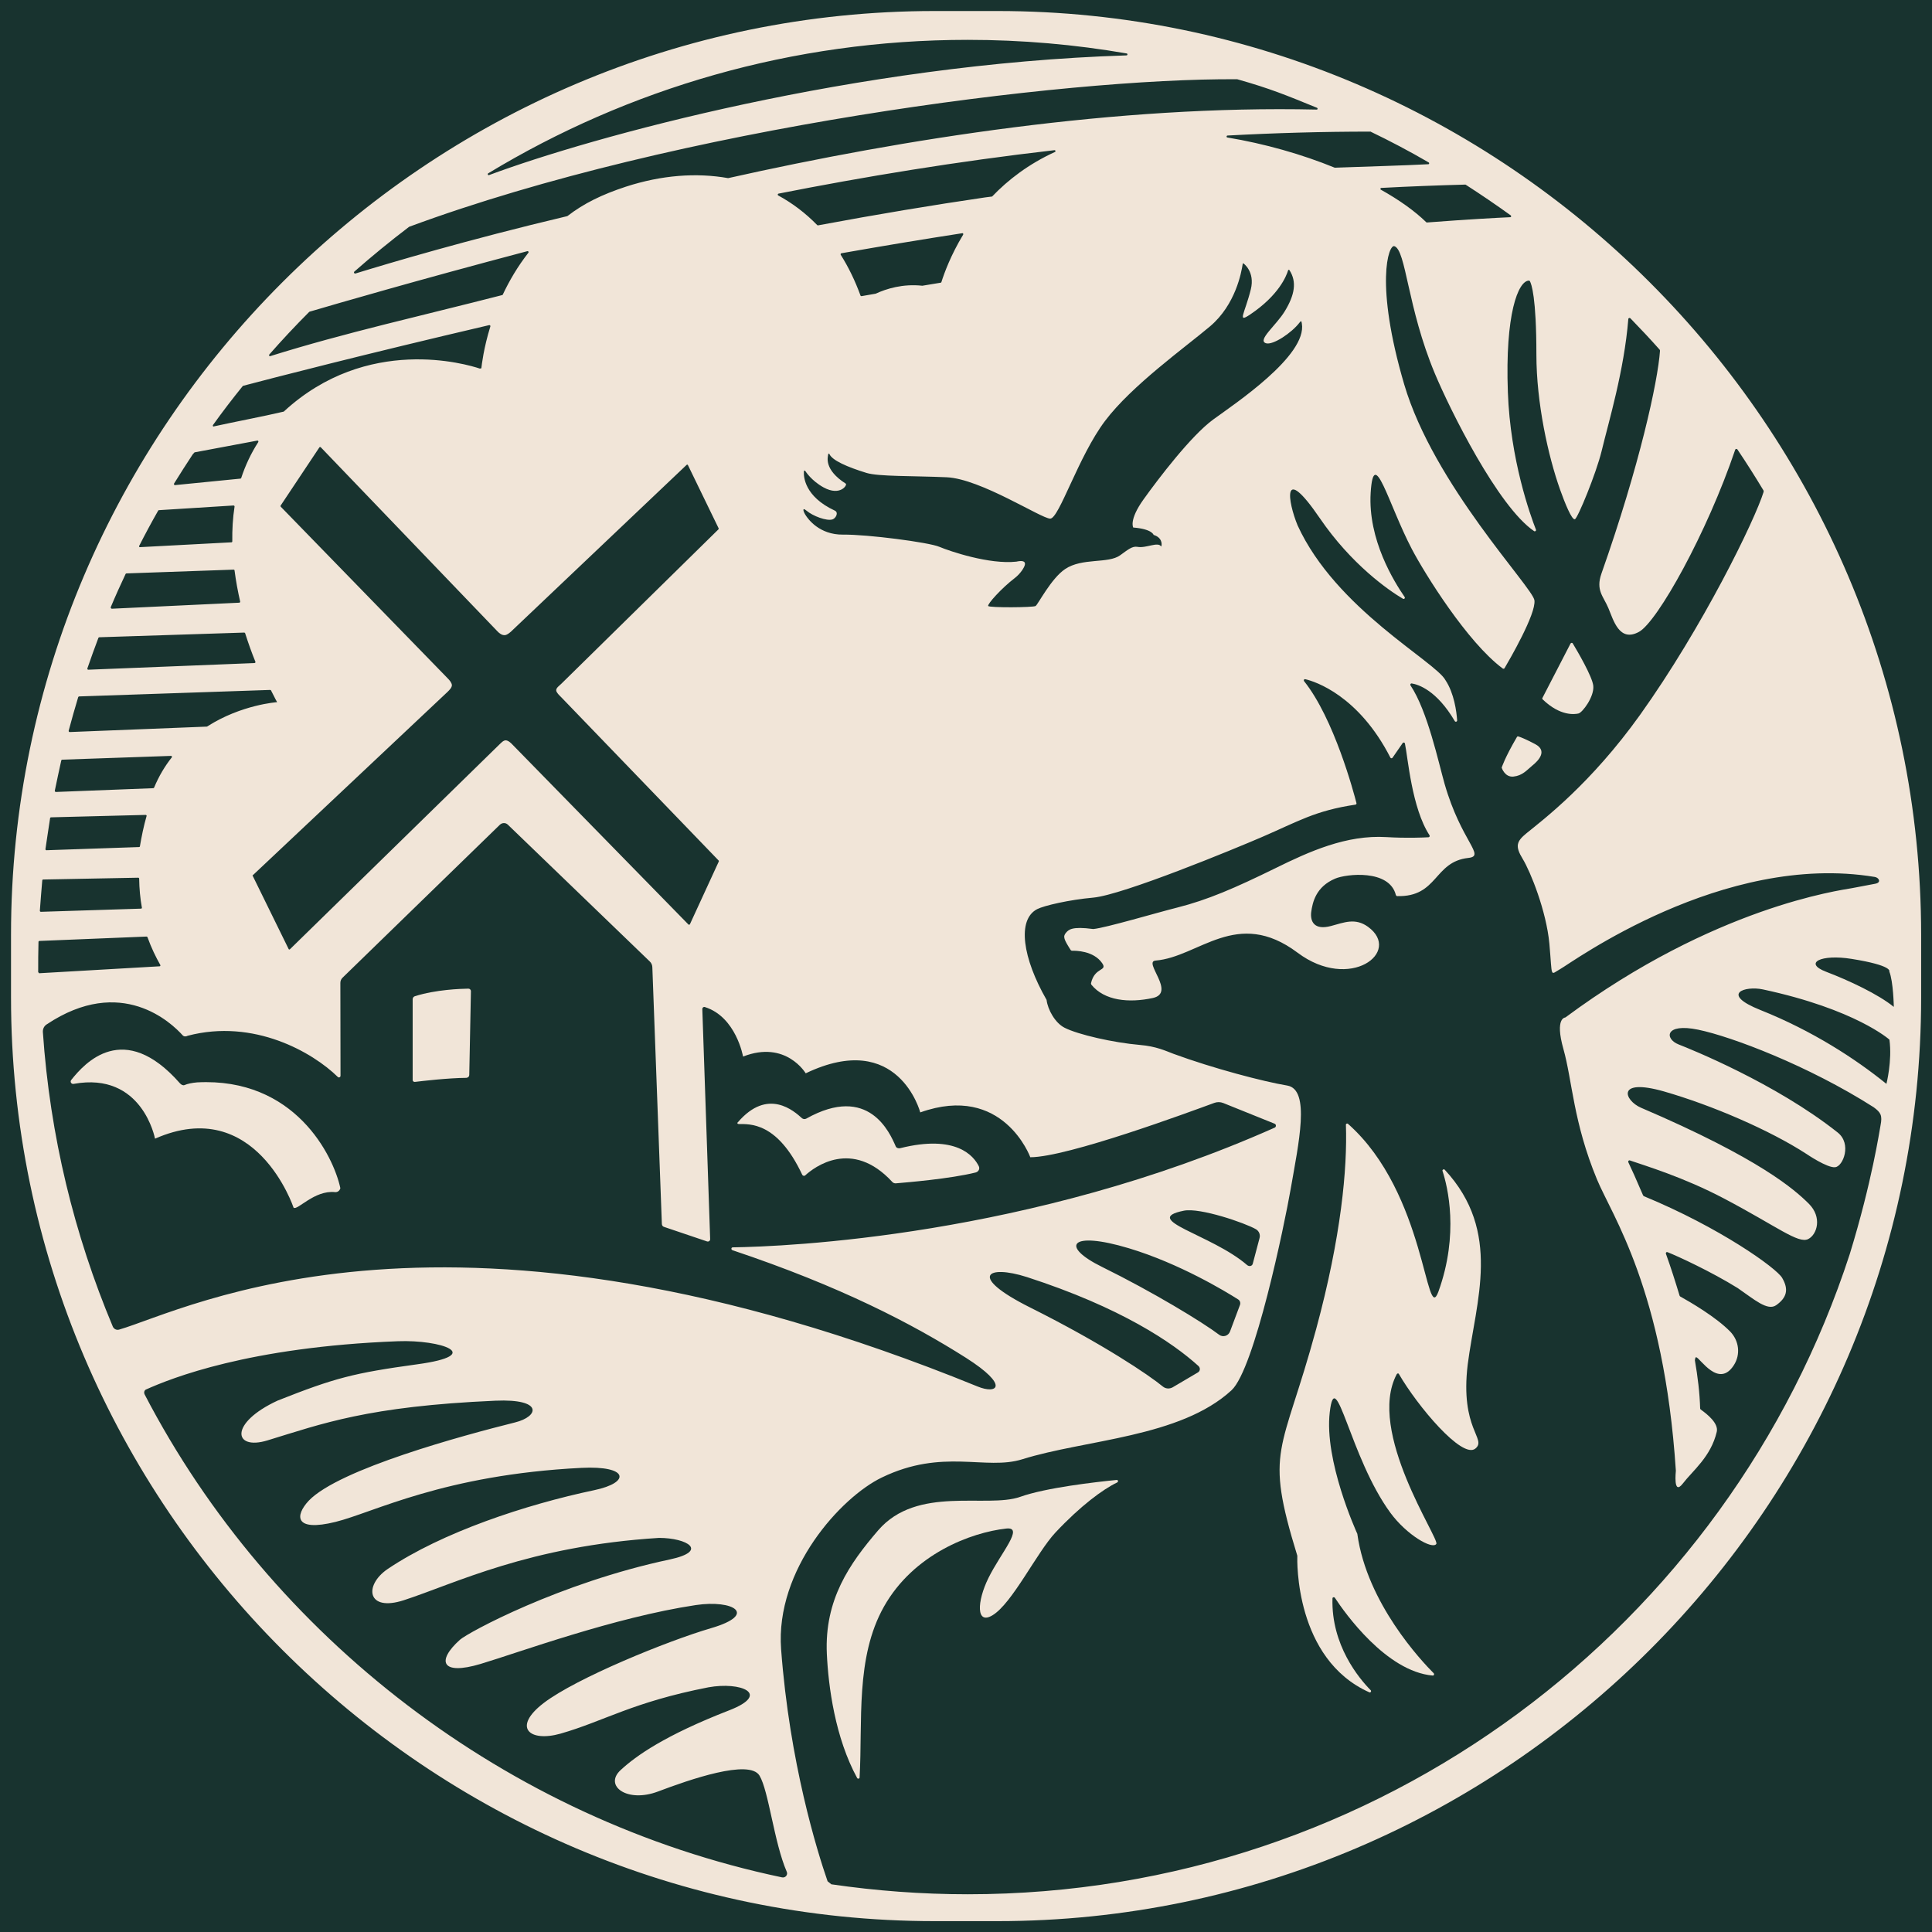
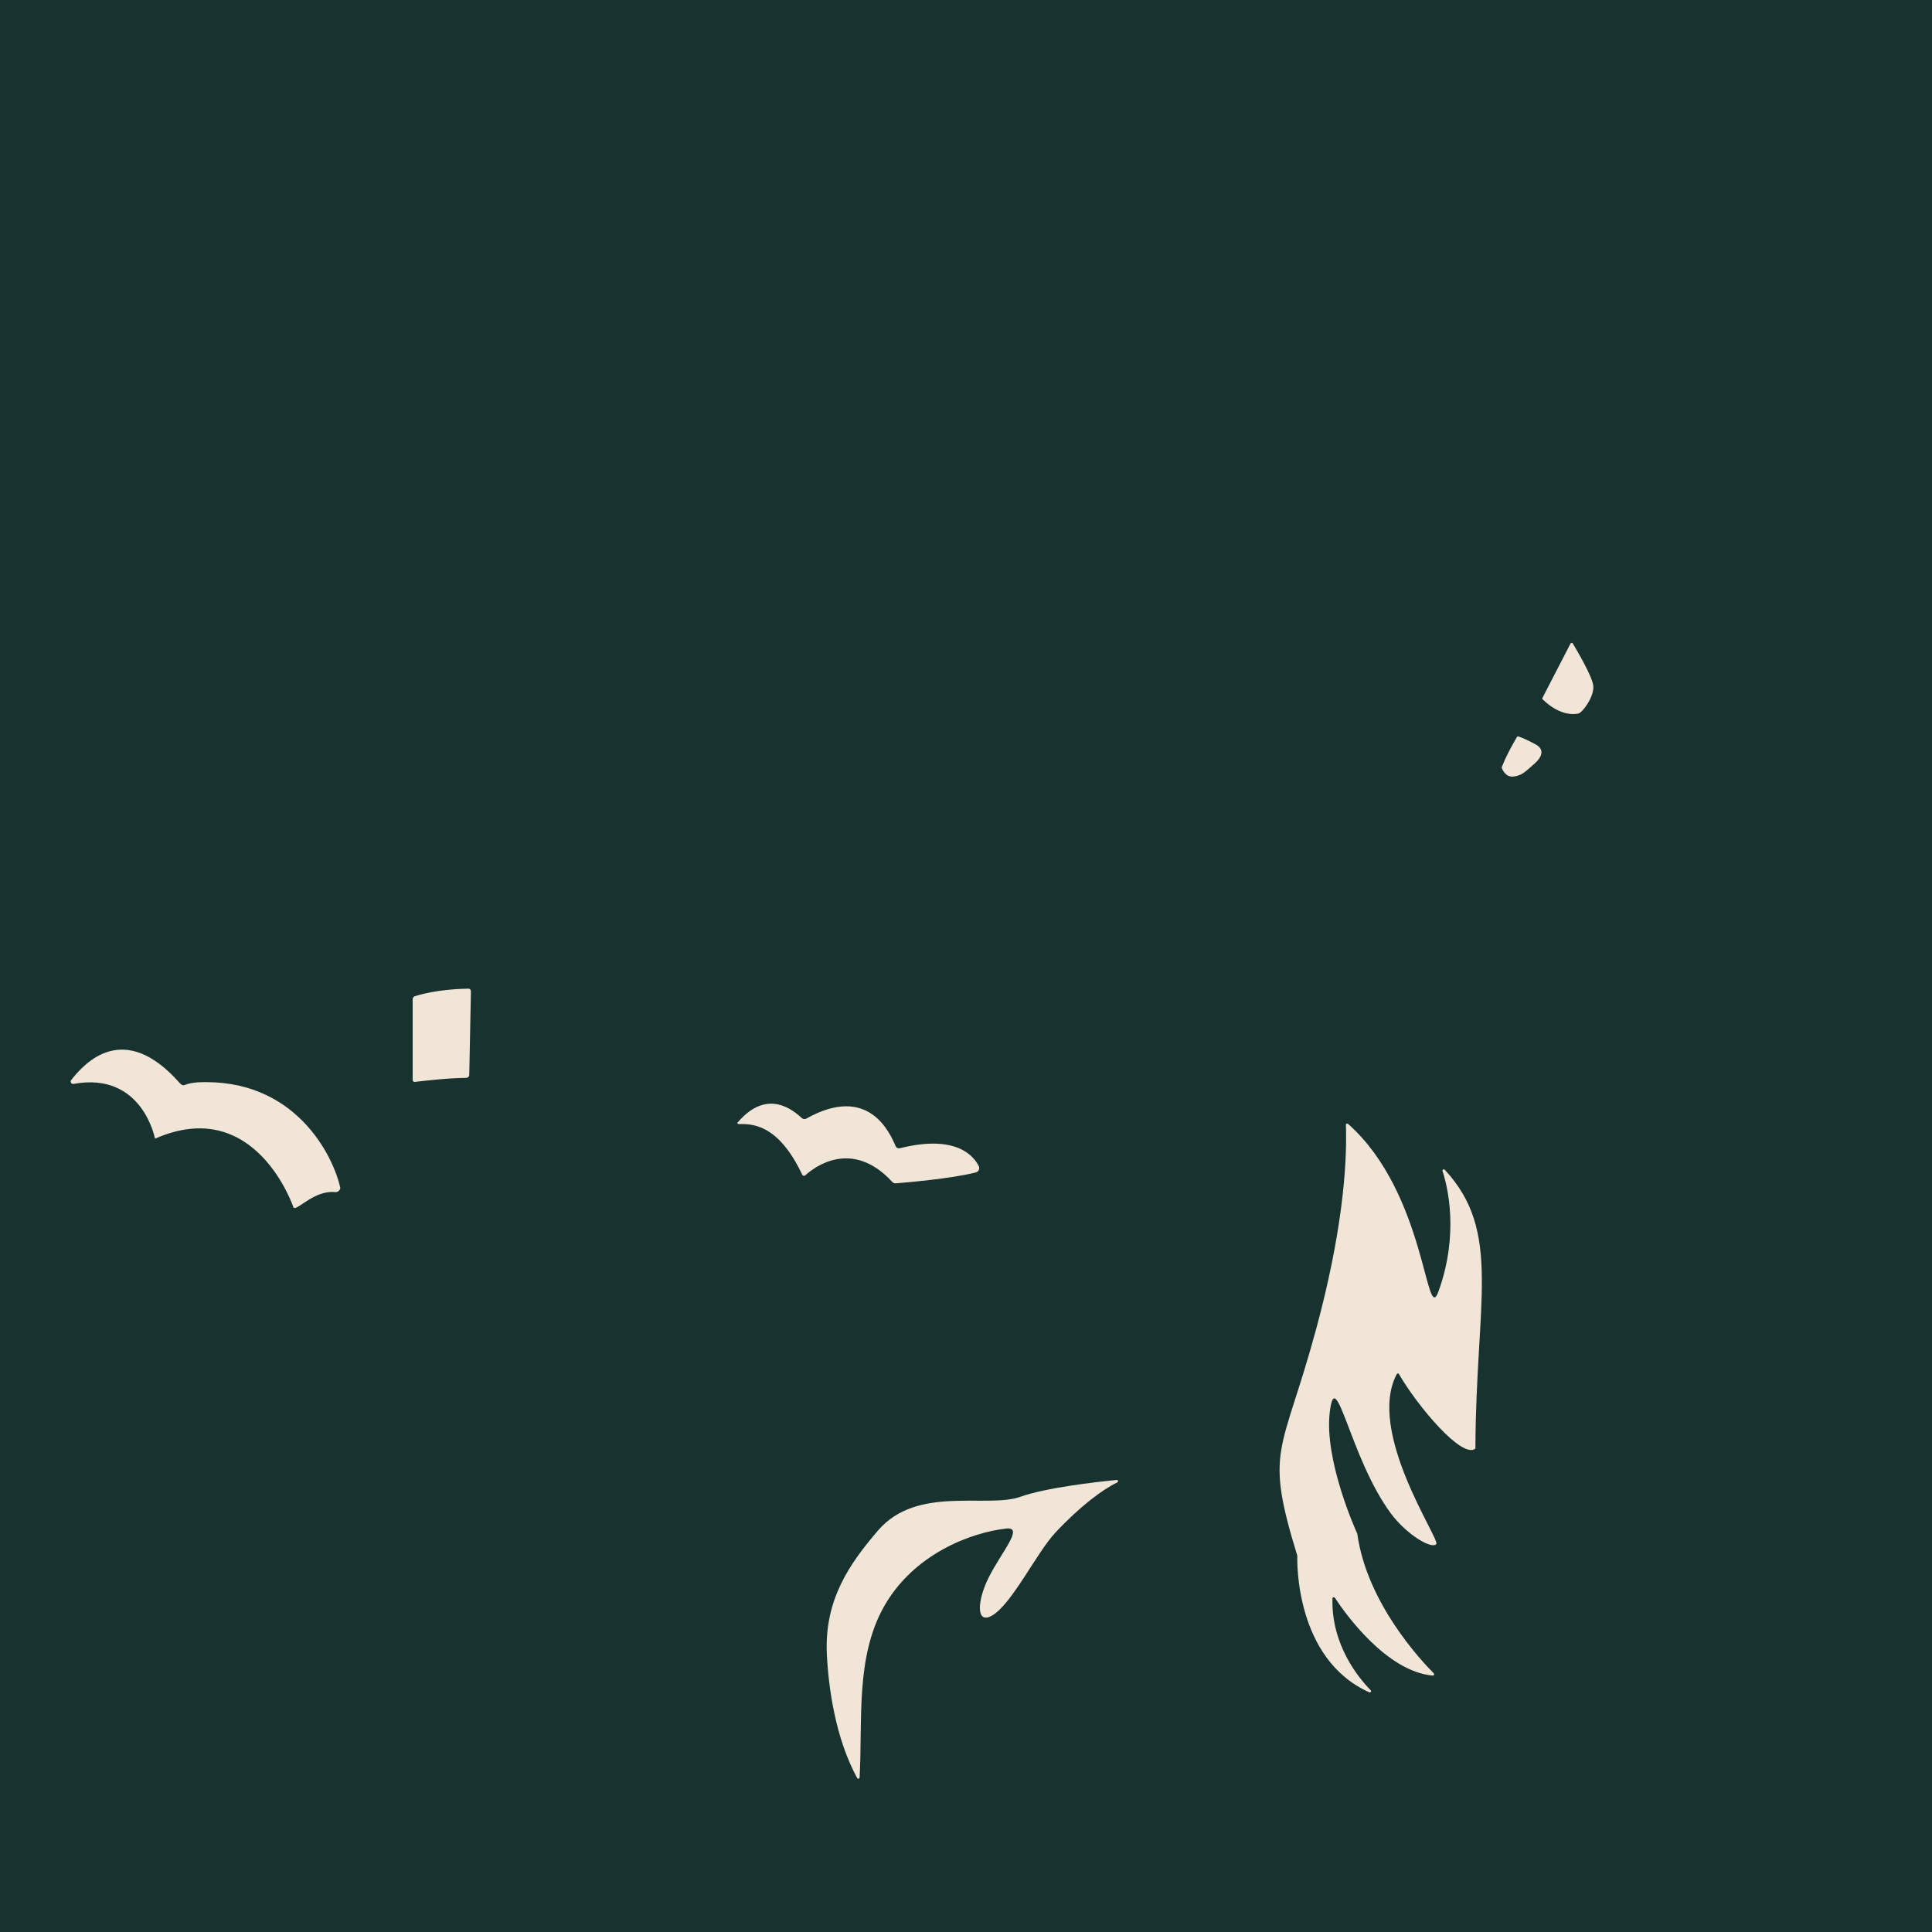
<svg xmlns="http://www.w3.org/2000/svg" id="Layer_1" x="0px" y="0px" viewBox="0 0 128 128" style="enable-background:new 0 0 128 128;" xml:space="preserve">
  <style type="text/css"> .st0{fill:#18332F;} .st1{fill:#FFFFFF;} .st2{fill:#F1E5D8;} </style>
  <rect x="-0.73" y="-1.37" class="st0" width="129.46" height="129.46" />
  <g>
    <path class="st2" d="M73.98,98.05c-1.4,0.14-4.68,0.51-6.39,1.12c-2.22,0.78-6.83-0.78-9.41,2.22c-1.9,2.21-3.56,4.59-3.4,8.17 c0.1,2.18,0.55,5.57,2.01,8.24c0.04,0.07,0.15,0.05,0.16-0.03c0.21-3.72-0.29-7.94,1.61-11.32c1.96-3.49,5.76-4.92,8.11-5.18 c1.21-0.13-0.35,1.59-1.18,3.27c-0.78,1.58-0.82,3.13,0.26,2.48c1.31-0.78,2.94-4.17,4.18-5.49c1.65-1.76,3.14-2.86,4.08-3.31 C74.11,98.17,74.08,98.04,73.98,98.05z" />
    <path class="st2" d="M104.58,47.27c0.26-0.06,1.05-1.11,0.98-1.83c-0.06-0.61-1.07-2.33-1.36-2.81c-0.03-0.06-0.12-0.05-0.15,0.01 l-1.86,3.6c-0.02,0.03-0.01,0.08,0.02,0.1C103.37,47.46,104.33,47.33,104.58,47.27z" />
    <path class="st2" d="M31.09,71.22l0.11-5.55c0-0.09-0.07-0.17-0.17-0.17c-0.52,0.01-2.14,0.06-3.54,0.5 c-0.09,0.03-0.15,0.11-0.15,0.2v5.35c0,0.08,0.06,0.13,0.14,0.13c0.49-0.06,2.19-0.26,3.42-0.27 C31.01,71.4,31.09,71.32,31.09,71.22z" />
    <path class="st2" d="M48.93,74.47c0.72,0.01,2.56-0.17,4.22,3.36c0.03,0.07,0.14,0.1,0.2,0.04c0.58-0.53,3.09-2.47,5.77,0.44 c0.05,0.06,0.14,0.09,0.22,0.09c0.71-0.06,3.62-0.3,5.3-0.72c0.19-0.05,0.29-0.24,0.21-0.41c-0.33-0.68-1.5-2.13-5.21-1.2 c-0.12,0.03-0.26-0.02-0.3-0.13c-0.38-0.87-1.78-4.15-5.92-1.83c-0.09,0.05-0.2,0.04-0.28-0.02c-0.52-0.47-2.27-2.06-4.26,0.27 C48.82,74.39,48.86,74.47,48.93,74.47z" />
    <path class="st2" d="M13.06,71.71c-0.34,0.03-0.63,0.09-0.84,0.18c-0.1,0.04-0.22-0.03-0.3-0.12c-3.73-4.24-6.32-1.33-7.2-0.22 c-0.1,0.12,0.01,0.29,0.16,0.26c4.56-0.83,5.39,3.63,5.39,3.63c6.67-2.94,9.18,4.57,9.18,4.57c0.24,0.22,1.37-1.17,2.74-1.03 c0.18,0.02,0.32-0.1,0.36-0.26C22.09,76.57,19.53,71.37,13.06,71.71z" />
-     <path class="st2" d="M95.72,77.5c-0.06-0.07-0.18,0-0.15,0.08c0.34,1.04,1.11,4.17-0.27,7.99c-0.85,2.34-0.79-6.5-5.99-11.11 c-0.05-0.05-0.15-0.01-0.14,0.06c0.1,2.89-0.31,7.4-1.97,13.53c-2.27,8.38-3.46,7.84-1.25,15.02c0,0.01,0,0.01,0,0.02 c-0.01,0.28-0.17,6.82,4.77,9.03c0.08,0.04,0.16-0.07,0.09-0.14c-0.77-0.78-2.62-2.99-2.53-6.08c0-0.08,0.11-0.11,0.16-0.04 c0.65,0.99,3.4,4.88,6.48,5.15c0.08,0.01,0.12-0.09,0.07-0.15c-0.81-0.81-4.42-4.64-5.06-9.21c0-0.01,0-0.01,0-0.02 c-0.08-0.18-2.21-4.86-1.83-8.07c0.39-3.27,1.33,3,4.02,6.67c1.08,1.47,2.78,2.45,3.04,2.06c0.23-0.34-4.65-7.45-2.62-11.25 c0.03-0.05,0.11-0.07,0.14-0.01c1.22,2.11,4.2,5.67,5.07,4.94c0.78-0.65-1.03-1.26-0.51-5.57C97.78,86.19,99.53,81.61,95.72,77.5z" />
-     <path class="st2" d="M66.09,0.73h-4.17c-33.65,0-61.19,27.53-61.19,61.19v4.17c0,33.65,27.53,61.19,61.19,61.19h4.17 c33.65,0,61.19-27.53,61.19-61.19v-4.17C127.27,28.26,99.74,0.73,66.09,0.73z M97.11,12.24c1.01,0.65,2.01,1.33,2.98,2.03 c0.05,0.04,0.03,0.12-0.03,0.12c-0.9,0.04-2.77,0.14-5.52,0.35c-0.02,0-0.03,0-0.05-0.02c-0.77-0.75-1.8-1.48-3-2.15 c-0.06-0.03-0.04-0.12,0.03-0.12c1.86-0.1,3.72-0.17,5.56-0.22C97.08,12.23,97.1,12.23,97.11,12.24z M90.8,8.72 c1.31,0.63,2.6,1.31,3.85,2.04c0.06,0.03,0.04,0.12-0.02,0.12c-1.7,0.09-3.76,0.14-6.18,0.23c-0.01,0-0.02,0-0.02,0 c-2.18-0.89-4.64-1.59-7.11-2c-0.08-0.01-0.07-0.12,0-0.13c3.13-0.17,6.29-0.26,9.45-0.26C90.78,8.71,90.79,8.71,90.8,8.72z M75.08,34.95c1.26,0.1,1.35,0.49,1.35,0.49c0.57,0.17,0.57,0.64,0.5,0.77c-0.2-0.35-1,0.13-1.57,0.02 c-0.34-0.06-0.61,0.17-1.15,0.56c-0.79,0.57-2.51,0.15-3.64,0.91c-0.93,0.62-1.8,2.35-1.96,2.45c-0.16,0.1-3.06,0.12-3.14,0 c-0.07-0.12,0.88-1.18,1.77-1.86c0.36-0.28,0.62-0.68,0.66-0.87c0.06-0.28-0.25-0.28-0.56-0.21c-1.79,0.2-4.41-0.69-5.1-0.98 c-0.69-0.3-4.79-0.83-6.38-0.81c-1.59,0.02-2.34-1.06-2.48-1.28c-0.15-0.22-0.27-0.58,0.05-0.31c0.42,0.36,1.35,0.71,1.73,0.58 c0.21-0.07,0.42-0.45,0.15-0.58c-2.03-0.94-2.07-2.28-2.05-2.58c0.01-0.16,0.11-0.02,0.11-0.02s0.39,0.62,1.19,1.06 c1.13,0.62,1.61-0.19,1.47-0.25c-1.45-0.93-1.19-1.75-1.16-1.93c0.02-0.11,0.08-0.03,0.08-0.03c0.18,0.42,1.18,0.86,2.45,1.25 c0.8,0.25,3.07,0.19,5.32,0.29c2.25,0.1,6.27,2.74,6.86,2.74c0.59,0,1.86-4.12,3.63-6.47c1.77-2.35,5.3-4.87,6.96-6.27 c1.7-1.44,2.08-3.6,2.16-4.12c0.01-0.08,0.05-0.05,0.05-0.05s0.78,0.54,0.49,1.72c-0.4,1.61-0.93,2.26-0.05,1.67 c1.91-1.28,2.41-2.56,2.52-2.93c0.01-0.04,0.07-0.05,0.09-0.01c0.5,0.77,0.35,1.64-0.31,2.72c-0.57,0.94-1.84,1.92-1.25,2.12 c0.46,0.15,1.71-0.69,2.23-1.37c0.11-0.14,0.12-0.11,0.15,0.06c0.37,2.13-4.47,5.34-5.88,6.37c-1.47,1.08-3.63,3.92-4.61,5.29 C74.78,34.46,75.08,34.95,75.08,34.95z M54.2,14.93c-0.02,0-0.04,0-0.06-0.02c-0.77-0.79-1.64-1.45-2.58-1.96 c-0.05-0.03-0.04-0.1,0.01-0.12c5.67-1.12,11.84-2.14,18.29-2.88c0.07-0.01,0.1,0.09,0.03,0.12c-1.73,0.79-3.1,1.84-4.16,2.95 c-0.16,0.02-0.31,0.04-0.47,0.06C61.84,13.58,58.11,14.2,54.2,14.93z M63.81,15.55c-0.81,1.34-1.24,2.51-1.44,3.14 c-0.01,0.02-0.02,0.04-0.05,0.04c-0.4,0.07-0.8,0.13-1.21,0.2c0,0-0.01,0-0.01,0c-1.29-0.14-2.38,0.2-3.09,0.53c0,0-0.01,0-0.01,0 c-0.31,0.05-0.61,0.11-0.92,0.16c-0.03,0-0.06-0.01-0.07-0.04c-0.36-0.99-0.8-1.89-1.31-2.7c-0.02-0.04,0-0.09,0.04-0.1 c2.61-0.46,5.29-0.91,8.02-1.33C63.8,15.44,63.84,15.5,63.81,15.55z M32.35,11.48c9.27-5.61,20.14-8.84,31.77-8.84 c3.59,0,7.1,0.31,10.52,0.9c0.08,0.01,0.07,0.13-0.01,0.13C56.71,4.23,39.22,9.06,32.4,11.6C32.33,11.63,32.28,11.52,32.35,11.48z M23.47,18c1.17-1.03,2.38-2.02,3.63-2.97c0,0,0.01-0.01,0.02-0.01c17.79-6.58,43.37-9.85,54.83-9.77c0.01,0,0.01,0,0.02,0 c2.19,0.62,3.2,1.04,5.28,1.89c0.07,0.03,0.05,0.13-0.02,0.12C74.01,6.96,59.91,9.19,48.25,11.8c-0.01,0-0.01,0-0.02,0 c-2.1-0.37-4.4-0.2-6.77,0.57c-1.58,0.52-2.77,1.1-3.86,1.94c-0.01,0-0.01,0.01-0.02,0.01c-6.62,1.57-11.82,3.12-14.03,3.8 C23.47,18.14,23.42,18.05,23.47,18z M29.66,44.94L18.6,33.57c-0.02-0.02-0.02-0.05-0.01-0.07l2.57-3.86 c0.02-0.03,0.07-0.03,0.09-0.01l11.71,12.2c0.12,0.13,0.3,0.26,0.47,0.25c0.15,0,0.3-0.13,0.42-0.23L45.49,30.8 c0.03-0.03,0.08-0.02,0.09,0.02L47.61,35c0.01,0.02,0.01,0.05-0.01,0.07L37.19,45.3c-0.13,0.13-0.35,0.27-0.34,0.44 c0.01,0.15,0.22,0.34,0.33,0.45l10.43,10.82c0.02,0.02,0.02,0.04,0.01,0.07l-1.91,4.15c-0.02,0.04-0.07,0.05-0.1,0.02l-11.64-11.9 c-0.12-0.13-0.3-0.3-0.47-0.3c-0.16,0-0.31,0.18-0.43,0.29L19.21,62.89c-0.03,0.03-0.08,0.02-0.09-0.02L16.73,58l0.08-0.07 l12.84-12.09c0.12-0.12,0.28-0.27,0.29-0.44C29.93,45.23,29.78,45.06,29.66,44.94z M17.84,23.49c0.85-0.97,1.73-1.91,2.64-2.82 c0.01-0.01,0.02-0.01,0.03-0.02c1.7-0.5,7.05-2.06,14.43-4.01c0.06-0.01,0.1,0.05,0.07,0.1c-0.72,0.92-1.27,1.87-1.7,2.78 c-0.01,0.02-0.02,0.03-0.04,0.03c-5.24,1.35-10.44,2.5-15.35,4.04C17.84,23.62,17.8,23.54,17.84,23.49z M14.11,28.16 c0.63-0.88,1.29-1.74,1.97-2.58c0.01-0.01,0.02-0.02,0.03-0.02c1.93-0.51,8.08-2.1,16.3-4.02c0.05-0.01,0.09,0.04,0.08,0.08 c-0.45,1.45-0.57,2.54-0.6,2.78c-0.03,0.01-0.07,0.01-0.1,0.02c-0.86-0.29-7.46-2.25-12.98,2.84c0,0-0.01,0.01-0.01,0.01 c-1.45,0.34-3.23,0.67-4.63,0.98C14.12,28.28,14.08,28.21,14.11,28.16z M11.53,32.04c0.4-0.65,0.82-1.3,1.24-1.94 c0.07-0.08,0.12-0.13,0.12-0.13l4.16-0.78c0.05-0.01,0.09,0.05,0.06,0.1c-0.49,0.76-0.86,1.56-1.13,2.38 c-0.01,0.02-0.03,0.04-0.05,0.04l-4.34,0.43C11.54,32.14,11.51,32.09,11.53,32.04z M9.22,36.17c0.4-0.79,0.82-1.57,1.26-2.34 c0.01-0.02,0.03-0.03,0.05-0.03l4.94-0.31c0.04,0,0.07,0.03,0.07,0.07c-0.12,0.77-0.16,1.54-0.15,2.31c0,0.03-0.02,0.06-0.06,0.06 l-6.05,0.32C9.23,36.26,9.2,36.21,9.22,36.17z M7.34,40.22c0.31-0.74,0.64-1.47,0.98-2.19c0.01-0.02,0.03-0.04,0.06-0.04l7.1-0.25 c0.03,0,0.06,0.02,0.06,0.06c0.09,0.7,0.22,1.39,0.37,2.05c0.01,0.04-0.02,0.08-0.06,0.08l-8.45,0.4 C7.35,40.31,7.32,40.26,7.34,40.22z M5.79,44.28c0.23-0.68,0.48-1.35,0.73-2.02c0.01-0.02,0.03-0.04,0.06-0.04l9.6-0.31 c0.03,0,0.05,0.02,0.06,0.04c0.22,0.69,0.45,1.33,0.68,1.89c0.02,0.04-0.01,0.08-0.06,0.09L5.85,44.37 C5.81,44.37,5.77,44.33,5.79,44.28z M4.55,48.41c0.2-0.75,0.41-1.49,0.63-2.22c0.01-0.03,0.03-0.04,0.06-0.05l12.66-0.43 c0.02,0,0.05,0.01,0.06,0.04c0.24,0.49,0.4,0.77,0.4,0.77s-2.37,0.16-4.63,1.61c-0.01,0-0.02,0.01-0.03,0.01l-9.08,0.36 C4.57,48.5,4.54,48.45,4.55,48.41z M4.06,50.38c0.01-0.03,0.03-0.05,0.06-0.05l7.21-0.25c0.05,0,0.09,0.06,0.05,0.1 c-0.45,0.57-0.85,1.23-1.17,2c-0.01,0.02-0.03,0.04-0.06,0.04l-6.45,0.25c-0.04,0-0.07-0.04-0.07-0.08 C3.77,51.72,3.91,51.05,4.06,50.38z M3.32,54.2c0-0.03,0.03-0.05,0.06-0.05l6.27-0.16c0.04,0,0.08,0.04,0.06,0.08 c-0.19,0.65-0.34,1.4-0.44,2c0,0.03-0.03,0.05-0.06,0.05l-6.13,0.21c-0.04,0-0.07-0.03-0.07-0.07C3.11,55.56,3.22,54.88,3.32,54.2z M2.8,58.33c0-0.03,0.03-0.06,0.06-0.06l6.3-0.12c0.03,0,0.06,0.03,0.06,0.06c0.01,0.68,0.07,1.32,0.18,1.92 c0.01,0.04-0.02,0.07-0.06,0.07l-6.63,0.21c-0.04,0-0.07-0.03-0.07-0.07C2.69,59.67,2.74,59,2.8,58.33z M2.53,64.41 c0-0.67,0-1.34,0.02-2.01c0-0.03,0.03-0.06,0.06-0.06l7.1-0.29c0.03,0,0.05,0.02,0.06,0.04c0.26,0.72,0.56,1.33,0.85,1.84 c0.02,0.04,0,0.09-0.05,0.09l-7.98,0.46C2.58,64.45,2.56,64.44,2.53,64.41z M7.47,87.88c-2.55-6.07-4.16-12.63-4.63-19.51 c-0.01-0.2,0.08-0.39,0.25-0.5c4.95-3.3,8.28-0.09,9.01,0.72c0.09,0.1,0.23,0.09,0.34,0.03c4.38-1.15,8.28,1.1,9.94,2.73 c0.07,0.07,0.18,0.02,0.18-0.08l-0.01-6.15c0-0.13,0.05-0.25,0.14-0.34l10.43-10.14c0.15-0.14,0.38-0.15,0.53,0l9.4,9.06 c0.11,0.1,0.17,0.25,0.17,0.4l0.63,16.99c0,0.1,0.07,0.18,0.16,0.2l2.84,0.96c0.1,0.03,0.21-0.05,0.2-0.16l-0.52-15.24 c0-0.09,0.08-0.16,0.17-0.13c2.07,0.65,2.53,3.28,2.53,3.28c2.84-1.11,4.15,1.11,4.15,1.11c6.14-2.94,7.59,2.59,7.59,2.59 c5.49-1.96,7.29,2.97,7.29,2.97c2.46,0,10.55-3,12.19-3.6c0.19-0.07,0.4-0.07,0.6,0.01l3.4,1.37c0.11,0.05,0.11,0.21,0,0.26 c-16.23,7.23-32.43,7.88-35.9,7.93c-0.11,0-0.13,0.15-0.02,0.19c7.17,2.4,11.92,4.88,15.47,7.13c2.92,1.86,2.06,2.43,0.77,1.9 C29.71,77.56,12.36,86.8,7.89,88.09C7.72,88.14,7.54,88.05,7.47,87.88z M73.02,83.94c-2.79-1.37-2.16-2.42,1.77-1.24 c3.36,1.01,6.42,2.87,7.24,3.39c0.13,0.08,0.17,0.24,0.12,0.37l-0.66,1.76c-0.11,0.29-0.47,0.4-0.72,0.21 C79.66,87.59,76.37,85.59,73.02,83.94z M79.36,90.93l-1.68,0.99c-0.21,0.11-0.46,0.09-0.64-0.06c-0.91-0.75-3.96-2.82-8.8-5.24 c-4.13-2.07-2.86-2.86-0.2-2.01c6.21,2.01,9.65,4.34,11.36,5.89C79.54,90.63,79.52,90.84,79.36,90.93z M78.44,80.21 c1.07-0.21,4.04,0.81,4.77,1.23c0.2,0.12,0.3,0.35,0.24,0.58l-0.45,1.7c-0.04,0.17-0.24,0.21-0.38,0.09 C80.27,81.78,75.5,80.8,78.44,80.21z M51.81,124.38c-18.24-3.83-33.87-15.92-42.23-32c-0.06-0.13-0.02-0.28,0.11-0.33 c1.64-0.73,6.76-2.81,16.67-3.19c2.84-0.11,5.84,0.91,1.27,1.53c-4.21,0.58-5.44,0.9-9.23,2.4c-3.25,1.5-2.93,3.33-0.68,2.64 c3.61-1.1,6.63-2.26,15.1-2.63c3.2-0.14,2.89,1.05,1.3,1.44c-3.44,0.86-11.64,3.08-13.66,5.18c-0.92,0.98-0.98,2.09,1.77,1.41 c2.54-0.63,7.15-3.12,16.29-3.58c3.13-0.16,3.28,0.97,0.84,1.48c-4.51,0.95-10.06,2.78-13.69,5.23c-1.57,1.08-1.36,2.85,1.08,2.06 c3.44-1.12,8.3-3.59,16.91-4.13c1.86,0,3.33,0.87,0.71,1.43c-7.31,1.55-13.38,4.85-13.9,5.32c-1.57,1.41-1.23,2.38,1.37,1.6 c2.54-0.76,8.86-3.09,14.26-3.9c2.47-0.37,4.15,0.61,1.01,1.53c-2.87,0.84-8.92,3.3-11.09,4.96c-2.1,1.61-0.95,2.61,1.11,2.03 c2.9-0.83,4.77-2.09,9.8-3.07c2.13-0.39,4.19,0.43,1.39,1.52c-4.27,1.66-6.17,3.01-7.2,3.96c-1.13,1.04,0.42,2.2,2.48,1.42 c2.06-0.78,6.05-2.17,6.72-1.05c0.61,1.02,0.96,4.41,1.8,6.36C52.22,124.2,52.04,124.43,51.81,124.38z M124.59,74.56 c-0.06,0.29-0.56,3.72-2.04,8.53c-8.01,24.62-31.14,42.41-58.43,42.41c-3.07,0-6.09-0.23-9.04-0.66c-0.09-0.07-0.16-0.13-0.25-0.2 c-0.68-1.96-2.52-7.85-3.08-15.38c-0.39-5.29,3.97-10.07,6.67-11.37c4.05-1.96,6.88-0.45,9.31-1.21 c4.18-1.31,10.46-1.44,13.86-4.57c1.53-1.41,3.51-10.98,3.92-13.33c0.52-3.01,1.33-6.6-0.23-6.86c-1.57-0.26-4.92-1.14-7.53-2.1 c-0.53-0.2-1.15-0.5-2.23-0.59c-1.74-0.15-4.09-0.68-4.99-1.14c-0.63-0.32-1.11-1.2-1.19-1.83c0-0.01,0-0.02-0.01-0.03 c-1.57-2.74-1.97-5.3-0.61-6c0.45-0.23,2.12-0.62,3.71-0.76c1.97-0.18,9.36-3.23,11.19-4.02c2.39-1.03,3.5-1.74,6.18-2.14 c0.05-0.01,0.08-0.05,0.07-0.1c-0.18-0.7-1.48-5.59-3.47-8.08c-0.05-0.06,0-0.15,0.08-0.13c0.66,0.15,3.54,1.09,5.64,5.2 c0.03,0.05,0.11,0.05,0.14,0l0.67-0.97c0.04-0.06,0.14-0.04,0.15,0.03c0.2,0.94,0.45,4.27,1.63,6.08c0.03,0.05,0,0.12-0.06,0.13 c-0.37,0.02-1.46,0.07-2.8-0.01c-2.64-0.16-5.1,0.95-7.35,2.06c-2.69,1.32-4.49,2.1-6.51,2.61c-1.32,0.33-4.76,1.35-5.55,1.42 c-0.01,0-0.01,0-0.02,0c-1.42-0.19-1.62,0.05-1.79,0.24c-0.23,0.26-0.14,0.45,0.31,1.16c0.02,0.01,0.04,0.02,0.06,0.04 c0.24-0.01,1.45-0.01,2.02,0.82c0.38,0.55-0.5,0.24-0.74,1.34c0.01,0.03,0.01,0.05,0.02,0.08c0.87,1.08,2.5,1.23,4.08,0.89 c1.56-0.35-0.67-2.41,0.18-2.48c2.87-0.23,5.38-3.54,9.41-0.52c3.47,2.6,6.95-0.06,4.66-1.72c-0.85-0.61-1.58-0.28-2.45-0.05 c-1.13,0.3-1.38-0.32-1.31-0.92c0.09-0.65,0.31-1.68,1.59-2.22c0.72-0.31,3.59-0.64,4.02,1.09c0.01,0.03,0.05,0.07,0.08,0.07 c2.72,0.07,2.42-2.28,4.72-2.53c1.18-0.13-0.46-1.05-1.57-4.9c-0.4-1.4-1.13-4.84-2.26-6.53c-0.04-0.06,0.01-0.14,0.08-0.13 c0.44,0.07,1.65,0.45,2.85,2.49c0.04,0.08,0.16,0.05,0.16-0.04c-0.04-0.59-0.2-1.8-0.77-2.66c-0.65-1.24-7.26-4.71-9.8-10.26 c-0.65-1.57-1.08-4.21,1.47-0.48c2.09,3.06,4.54,4.77,5.51,5.34c0.08,0.04,0.16-0.04,0.11-0.12c-0.69-1-2.44-3.79-2.25-6.9 c0.2-3.2,1.16,0.73,2.73,3.73c0.85,1.62,3.68,6.18,6.02,7.91c0.04,0.03,0.09,0.02,0.12-0.02c0.31-0.53,2.1-3.6,1.98-4.5 c-0.12-0.87-6.67-7.65-8.63-14.31c-1.96-6.67-1.03-9.28-0.65-9.15c0.78,0.26,0.85,4.05,2.68,8.43c1,2.39,4.18,8.82,6.58,10.45 c0.07,0.04,0.15-0.03,0.12-0.1c-0.37-0.95-1.7-4.62-1.86-9.11c-0.19-5.18,0.68-7.36,1.39-7.39c0.03,0,0.06,0.02,0.07,0.04 c0.1,0.18,0.43,1.05,0.43,4.86c0,3.2,0.78,6.73,1.57,8.95c0.32,0.9,0.78,2.03,0.98,1.96c0.19-0.06,1.41-3.04,1.77-4.51 c0.47-1.96,1.49-5.31,1.77-8.75c0-0.07,0.09-0.1,0.14-0.05c0.66,0.68,1.31,1.37,1.94,2.08c0.01,0.02,0.01,0.04,0.02,0.06 c-0.14,2.04-1.36,7.63-3.88,14.77c-0.39,1.11,0.13,1.5,0.46,2.29c0.33,0.78,0.72,2.29,2.03,1.57c1.22-0.67,4.5-6.54,6.37-12.06 c0.02-0.07,0.11-0.08,0.15-0.02c0.6,0.89,1.17,1.79,1.73,2.72c0,0.02,0,0.04,0.01,0.07c-0.58,1.89-4.06,9.01-8.19,14.79 c-3.27,4.57-6.4,6.93-7.52,7.84c-0.66,0.54-0.78,0.85-0.26,1.7c0.52,0.85,1.57,3.46,1.77,5.62c0.21,2.34,0.02,2.07,0.74,1.67 c0.71-0.39,10.76-7.76,20.82-6.09c0.27,0.04,0.46,0.37,0.03,0.45c-0.13,0.02-1.03,0.2-1.53,0.29c-0.81,0.15-9.11,1.24-19,8.57 c0,0-0.72,0-0.13,2.09c0.59,2.09,0.65,4.84,2.22,8.63c0.98,2.38,4.44,7.29,5.23,19.31c0,0,0,0,0,0c0,0.04-0.19,1.69,0.46,0.85 c0.65-0.85,1.86-1.77,2.25-3.43c0.13-0.56-0.63-1.17-1.07-1.48c-0.01-0.02-0.02-0.04-0.03-0.06c-0.03-1.03-0.16-2.11-0.35-3.2 c0.02-0.13,0.04-0.21,0.09-0.2c0.27,0.07,1.49,2.08,2.49,0.53c0.46-0.71,0.35-1.62-0.24-2.23c-0.95-0.97-2.64-1.95-3.32-2.33 c-0.01-0.01-0.02-0.03-0.03-0.04c-0.29-0.96-0.59-1.9-0.91-2.79c-0.02-0.07,0.04-0.13,0.11-0.1c0.66,0.26,2.88,1.28,4.65,2.38 c1.08,0.74,1.97,1.54,2.55,1.13c0.69-0.49,0.85-1.03,0.39-1.81c-0.38-0.65-4.12-3.33-9.16-5.41c-0.01-0.01-0.03-0.03-0.05-0.05 c-0.51-1.19-0.72-1.65-0.98-2.2c-0.03-0.07,0.03-0.14,0.1-0.12c1.01,0.35,3.56,1.11,6.25,2.53c3.53,1.86,4.91,3.01,5.57,2.68 c0.58-0.29,0.95-1.44,0.03-2.35c-0.92-0.91-3.21-2.97-11.11-6.35c-1.11-0.48-1.68-1.99,1.52-1.08c3.2,0.92,7.02,2.57,9.44,4.14 c0,0,1.39,0.95,1.91,0.88c0.52-0.06,1.11-1.55,0.16-2.3c-4.12-3.27-9.81-5.55-10.53-5.83c-0.95-0.37-0.93-1.44,1.29-0.98 c2.22,0.46,7.3,2.38,11.63,5.14C124.61,73.71,124.72,73.9,124.59,74.56z M124.98,71.81c-2.06-1.67-4.91-3.52-8.34-4.89 c-2.71-1.08-1.03-1.62,0.15-1.37c6.16,1.32,8.39,3.33,8.39,3.33C125.37,70.29,124.98,71.81,124.98,71.81z M120.98,64.38 c-1.52-0.58-0.33-1.18,1.7-0.85c2.75,0.44,2.49,0.83,2.49,0.83c0.27,0.67,0.3,2.35,0.3,2.35C124.44,65.87,122.5,64.96,120.98,64.38 z" />
+     <path class="st2" d="M95.72,77.5c-0.06-0.07-0.18,0-0.15,0.08c0.34,1.04,1.11,4.17-0.27,7.99c-0.85,2.34-0.79-6.5-5.99-11.11 c-0.05-0.05-0.15-0.01-0.14,0.06c0.1,2.89-0.31,7.4-1.97,13.53c-2.27,8.38-3.46,7.84-1.25,15.02c0,0.01,0,0.01,0,0.02 c-0.01,0.28-0.17,6.82,4.77,9.03c0.08,0.04,0.16-0.07,0.09-0.14c-0.77-0.78-2.62-2.99-2.53-6.08c0-0.08,0.11-0.11,0.16-0.04 c0.65,0.99,3.4,4.88,6.48,5.15c0.08,0.01,0.12-0.09,0.07-0.15c-0.81-0.81-4.42-4.64-5.06-9.21c0-0.01,0-0.01,0-0.02 c-0.08-0.18-2.21-4.86-1.83-8.07c0.39-3.27,1.33,3,4.02,6.67c1.08,1.47,2.78,2.45,3.04,2.06c0.23-0.34-4.65-7.45-2.62-11.25 c0.03-0.05,0.11-0.07,0.14-0.01c1.22,2.11,4.2,5.67,5.07,4.94C97.78,86.19,99.53,81.61,95.72,77.5z" />
    <path class="st2" d="M101.71,49.3c-0.66-0.35-0.99-0.47-1.12-0.51c-0.04-0.01-0.08,0.01-0.09,0.04c-0.82,1.4-1.01,2.03-1.01,2.03 s0.2,0.65,0.78,0.59c0.59-0.06,0.88-0.42,1.24-0.72C101.91,50.41,102.56,49.75,101.71,49.3z" />
  </g>
</svg>